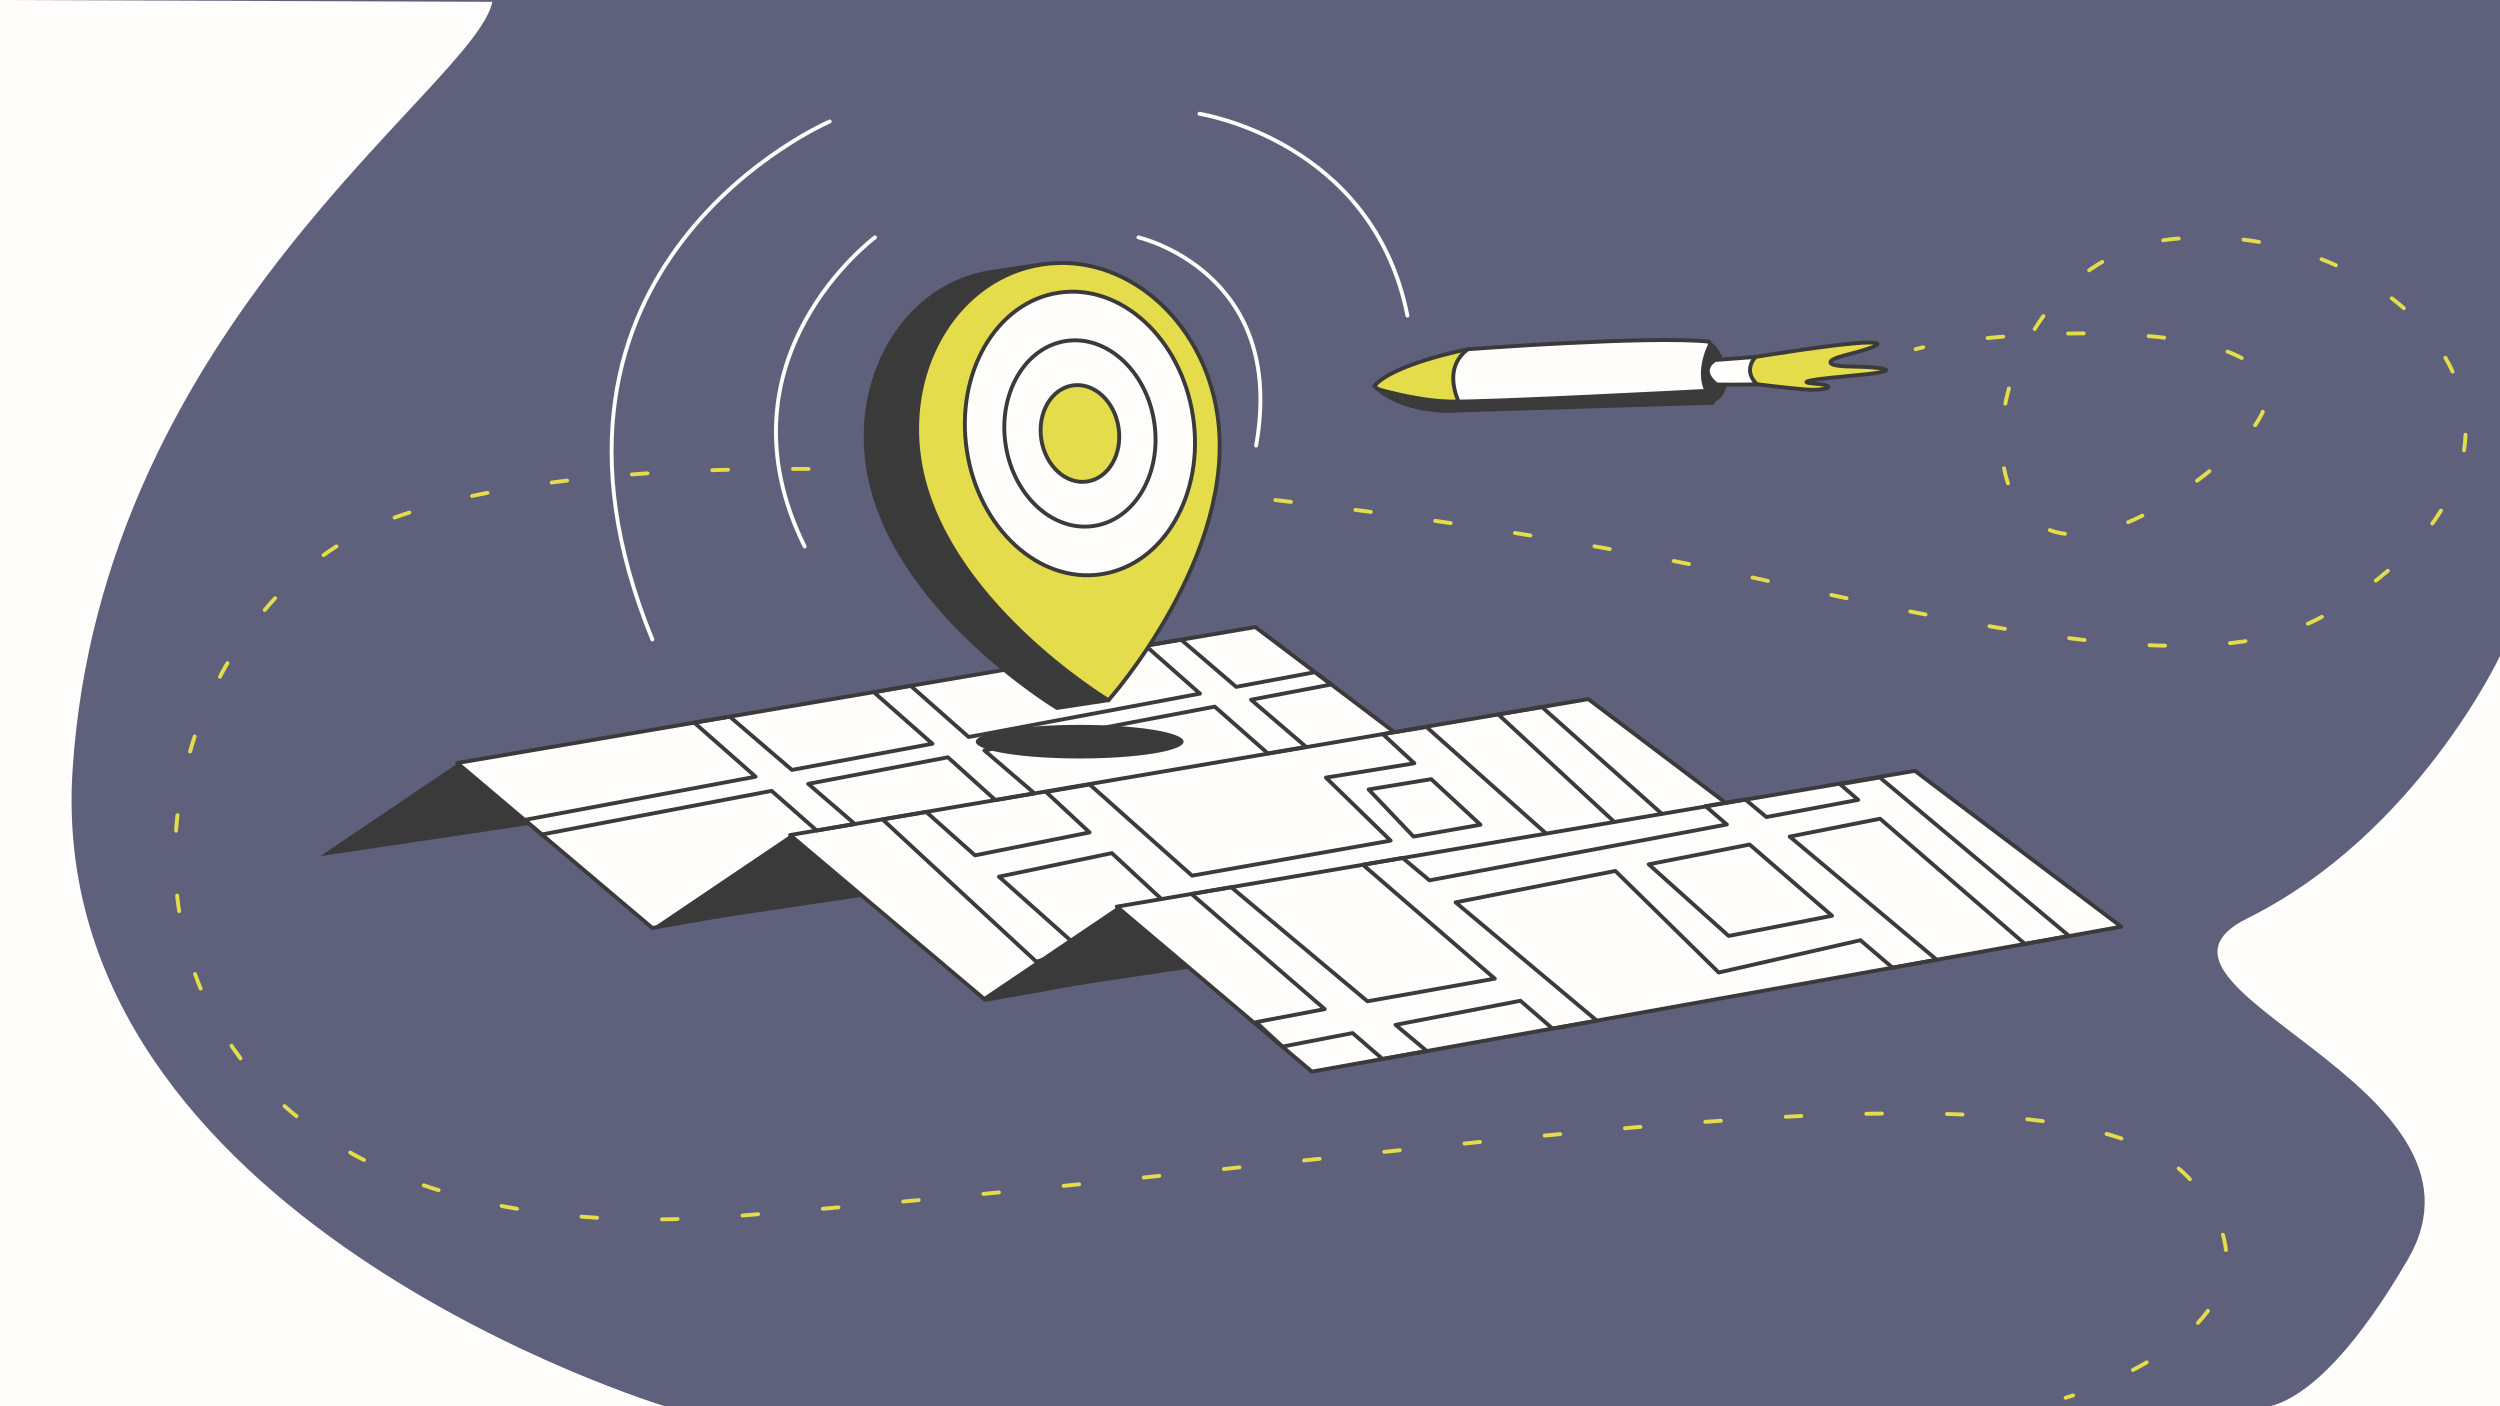
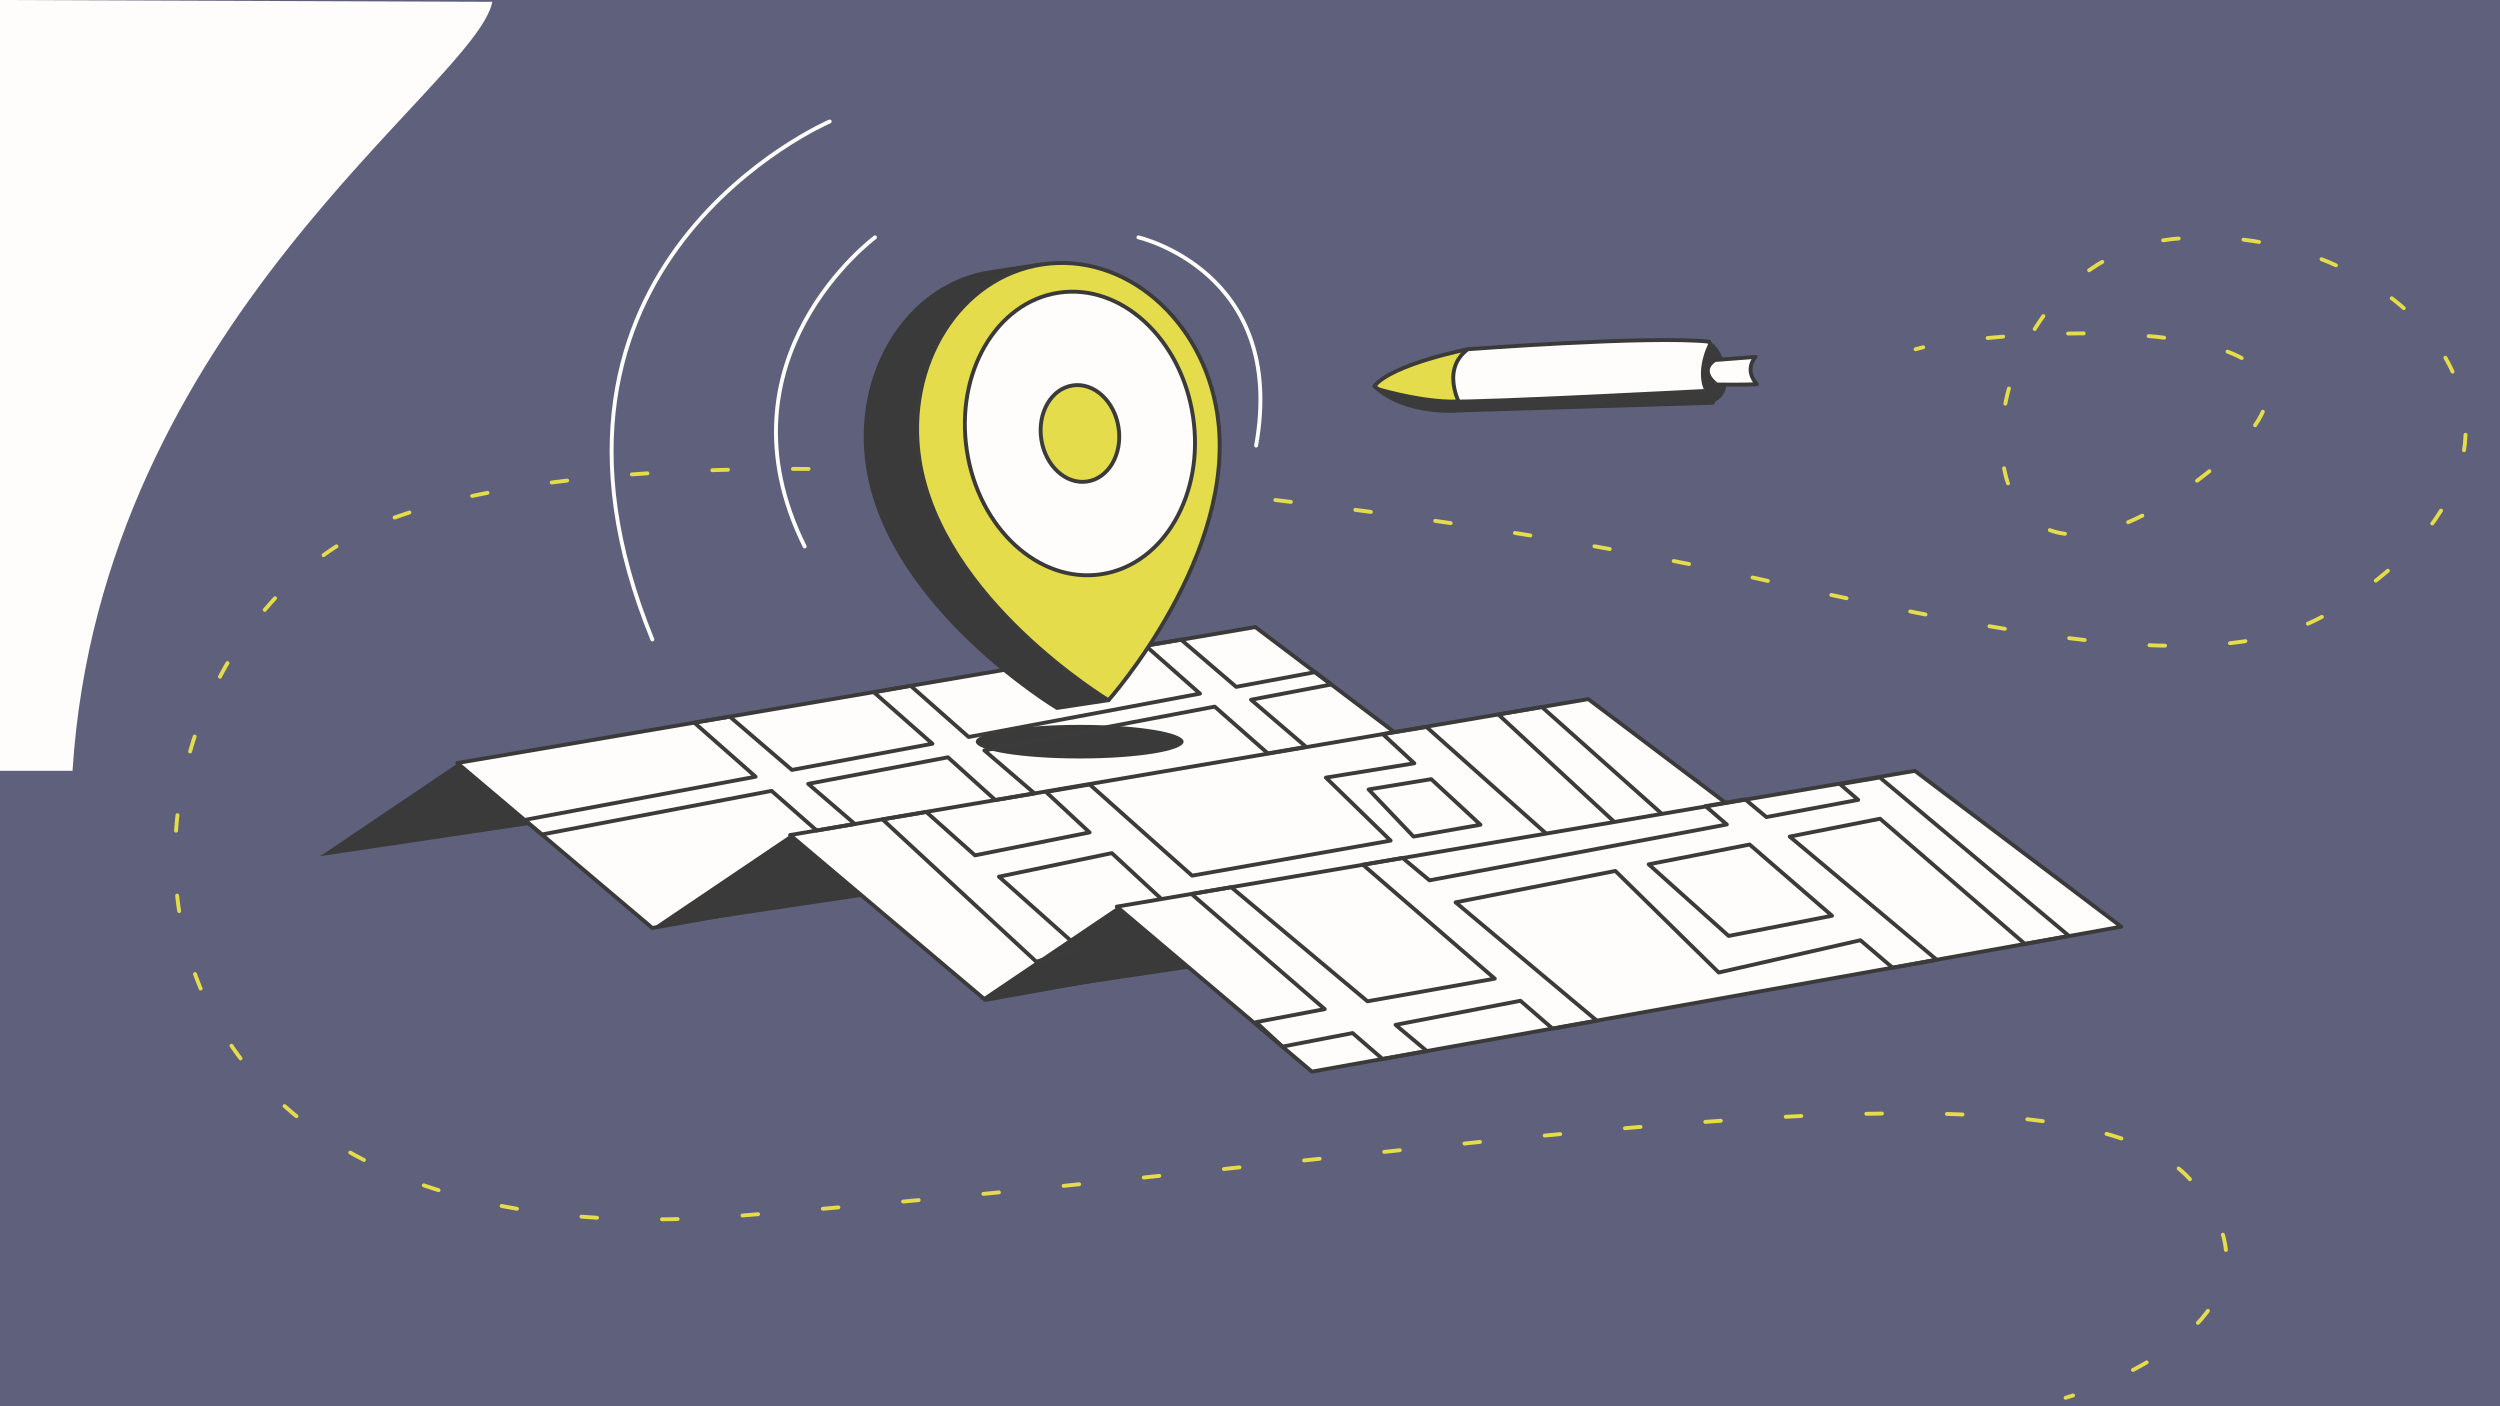
<svg xmlns="http://www.w3.org/2000/svg" version="1.1" id="What_is_Comparative_Advertising" x="0px" y="0px" viewBox="0 0 1920 1080" style="enable-background:new 0 0 1920 1080;" xml:space="preserve">
  <style type="text/css">
	.st0{fill:#5E607C;}
	.st1{fill:none;stroke:#E4DC4B;stroke-width:3;stroke-linecap:round;stroke-linejoin:round;}
	.st2{fill:none;stroke:#E4DC4B;stroke-width:3;stroke-linecap:round;stroke-linejoin:round;stroke-dasharray:11.983,49.928;}
	.st3{fill:#3A3A3A;}
	.st4{fill:#FFFDFC;stroke:#3A3A3A;stroke-width:3;stroke-linecap:round;stroke-linejoin:round;stroke-miterlimit:10;}
	.st5{fill:none;stroke:#3A3B3A;stroke-width:3;stroke-linecap:round;stroke-linejoin:round;stroke-miterlimit:10;}
	.st6{fill:#3A3A3A;stroke:#3A3A3A;stroke-width:3;stroke-linecap:round;stroke-linejoin:round;stroke-miterlimit:10;}
	.st7{fill:#E4DC4B;stroke:#3A3B3A;stroke-width:3;stroke-linecap:round;stroke-linejoin:round;stroke-miterlimit:10;}
	.st8{fill:#3A3B3A;}
	.st9{fill:none;stroke:#FFFDFC;stroke-width:3;stroke-linecap:round;stroke-linejoin:round;stroke-miterlimit:10;}
	.st10{fill:#FFFDFC;}
</style>
  <rect class="st0" width="1920" height="1080" />
  <g>
    <g>
      <path class="st1" d="M1471.2,268.2c1.7-0.5,3.7-1,5.8-1.5" />
      <path class="st2" d="M1526.5,259.6c112.2-10.8,316.3-3.3,155.1,113.9c-196,142.4-184.3-171-14.1-189.8    c170.2-18.8,342.2,152.3,122.1,286.4c-75.1,45.8-207.6,27-440.1-25.8c-232.5-52.8-808.9-131.5-1046-47s-286.4,579.9,263,536.5    c549.4-43.4,1020.1-137.3,1116.4-27c72,82.5-17.5,134.8-67.3,156" />
      <path class="st1" d="M1592.1,1071.7c-3.6,1.2-5.7,1.8-5.7,1.8" />
    </g>
  </g>
  <polygon class="st3" points="246,657.5 351.8,586.1 964.7,481.7 886.3,562 " />
  <polygon class="st4" points="501,712.7 1122.6,601.4 964.1,481.6 351.2,586 " />
  <ellipse class="st3" cx="829.2" cy="569.6" rx="79.8" ry="12.9" />
  <polygon class="st3" points="501,712.7 606.8,641.3 1219.8,536.9 1141.3,617.2 " />
  <polygon class="st4" points="756.7,767.9 1378.3,656.6 1219.8,536.9 606.8,641.3 " />
  <polygon class="st5" points="1022.4,525.7 1009.9,516.2 949.4,527.5 907,491.2 879.7,495.8 921.6,532.7 743.9,566 699.4,526.7   671.2,531.7 716.1,571.2 608.2,591.3 560.5,550.4 533.2,555 580.3,596.5 402.9,629.7 416.1,640.9 592.6,607.4 627.2,637.8   656.5,632.8 620.7,602 728,581.6 764.4,614.4 794.5,609.3 756,576.3 932.9,542.7 973.7,578.6 1003.1,573.6 960.8,537.4 " />
  <polygon class="st3" points="752.5,767.8 858.3,696.4 1471.2,592 1392.8,672.3 " />
  <g>
    <path class="st6" d="M895.4,324c-8.6-56.6-46.7-100.3-92.9-112.6l-2.1-8.4l-39.5,6c-63.2,9.6-105.4,76.6-94.3,149.7   c16.4,107.5,145.2,185,145.2,185l39.5-6l0.4-49.8C877.4,445.4,904.5,384,895.4,324z" />
    <path class="st7" d="M800.4,203.1c-63.2,9.6-105.4,76.6-94.3,149.7c16.4,107.5,145.2,185,145.2,185s100-112.2,83.6-219.8   C923.8,245,863.6,193.5,800.4,203.1z" />
    <ellipse transform="matrix(0.989 -0.15 0.15 0.989 -40.566 128.45)" class="st4" cx="829.2" cy="332.5" rx="57.7" ry="71.8" />
    <ellipse transform="matrix(0.989 -0.15 0.15 0.989 -40.566 128.45)" class="st4" cx="829.2" cy="332.5" rx="87.8" ry="109.3" />
-     <ellipse transform="matrix(0.989 -0.15 0.15 0.989 -40.566 128.45)" class="st4" cx="829.2" cy="332.5" rx="57.7" ry="71.8" />
    <ellipse transform="matrix(0.989 -0.15 0.15 0.989 -40.566 128.45)" class="st7" cx="829.2" cy="332.5" rx="30" ry="37.3" />
  </g>
  <g>
    <path class="st5" d="M1062,563.8l24.2,22.4l-67.9,11l49.7,48.4c-55.7,9.9-124,21.9-152.5,26.9l-78.6-70l-33.6,5.7l33.5,31.1   l-88,17.6l-37.4-33.3l-33.6,5.7l118.1,109.3l33.3-10.1l-62-55.2l86.7-18.1l67.4,62.4l33.3-10.1l-14.5-12.9l218.3-41.3l21.6,20   l33.3-10.1l-117.8-104.9L1062,563.8z M1085.6,642.5l-34.5-36.2l48.1-7.9l37.8,35C1125.4,635.4,1107,638.7,1085.6,642.5z" />
    <polygon class="st5" points="1184.2,543 1150.7,548.7 1268.7,658 1302,647.9  " />
  </g>
  <path class="st7" d="M1127.3,268.2c0,0-57.9,11.3-71.8,28.3c25,23.6,68.2,18.6,68.2,18.6L1127.3,268.2z" />
  <path class="st4" d="M1127.3,268.2c0,0,140.6-10.6,185.4-5.8c6.5,21.1,2.7,46.9,2.7,46.9l-191.8,5.8  C1123.7,315.2,1104.4,285.4,1127.3,268.2z" />
  <path class="st8" d="M1312.8,262.4c0,0-16.3,28.9,2.7,46.9C1336.1,301.3,1323.3,265.5,1312.8,262.4z" />
  <path class="st4" d="M1317,276.5l31.3-2.4c0,0-9.3,9.3,1,21c-10.8,0.5-30.8,0.2-30.8,0.2S1304,285.4,1317,276.5z" />
-   <path class="st7" d="M1348.3,274.1c0,0,64.2-10.6,85.5-11c21.3-0.4-4.5,6.6-17.7,10c-13.2,3.4-16.3,8.1,5.8,8.4  c22.1,0.3,43.7,2.9,6.7,6.4c-37.1,3.4-51.4,5.5-33.7,6.9c17.8,1.4,7.7,5.8-10,4.2c-17.8-1.6-35.4-3.9-35.4-3.9  S1338,286,1348.3,274.1z" />
  <polygon class="st4" points="1007.5,823 1629.1,711.7 1470.6,592 857.7,696.3 " />
  <path class="st5" d="M1555.1,724.9l33.9-6.1l-145.3-121.7l-30.5,5.2l13.9,12l-70.5,13.2l-16.3-13.6l-30.5,5.2l16.4,14.1l-228.4,42.9  l-20.6-17.2l-30.5,5.2l101.3,87.5l-97.8,17.4l-104.6-87.6l-30.5,5.2l102.3,88.4l-52.7,10l20.2,18.8l53.9-10.4l23,19.9l34-6.1  l-24-20.1l95.9-18.5l24.7,21.4l34-6.1l-108.5-90.9l122.7-24.1l79.4,78l108.8-24.8l24.7,21.1l33.9-6.1l-112.9-94.6l69.4-13.7  L1555.1,724.9z M1407,703.3l-79.4,15.5l-61.4-55l77.5-15.2L1407,703.3z" />
  <path class="st8" d="M1055.5,296.5c0,0,30.8,9.7,57.8,10.4c27,0.7,195.1-8.1,195.1-8.1l7.1,10.5c0,0-152.3,4.5-173.7,5.3  C1120.4,315.4,1079.3,320.1,1055.5,296.5z" />
  <path class="st9" d="M672,182.3c0,0-125.6,93-54,237.4" />
  <path class="st9" d="M637.2,93.3c0,0-254.3,109-136.2,397.8" />
  <path class="st9" d="M874.3,182.3c0,0,114.4,26.1,90.4,159.9" />
-   <path class="st9" d="M921.2,87.4c0,0,133.1,20.3,159.7,155" />
-   <path class="st10" d="M378.1,1.4C365.6,65.5,77.6,248.1,55.7,592s454.9,488,454.9,488H0V0L378.1,1.4z" />
-   <path class="st10" d="M1920,503.8c0,0-64.3,137.2-193.9,201.4c-107.8,53.5,201.5,127.3,123.2,261.9S1726.1,1080,1726.1,1080H1920  V503.8z" />
+   <path class="st10" d="M378.1,1.4C365.6,65.5,77.6,248.1,55.7,592H0V0L378.1,1.4z" />
</svg>